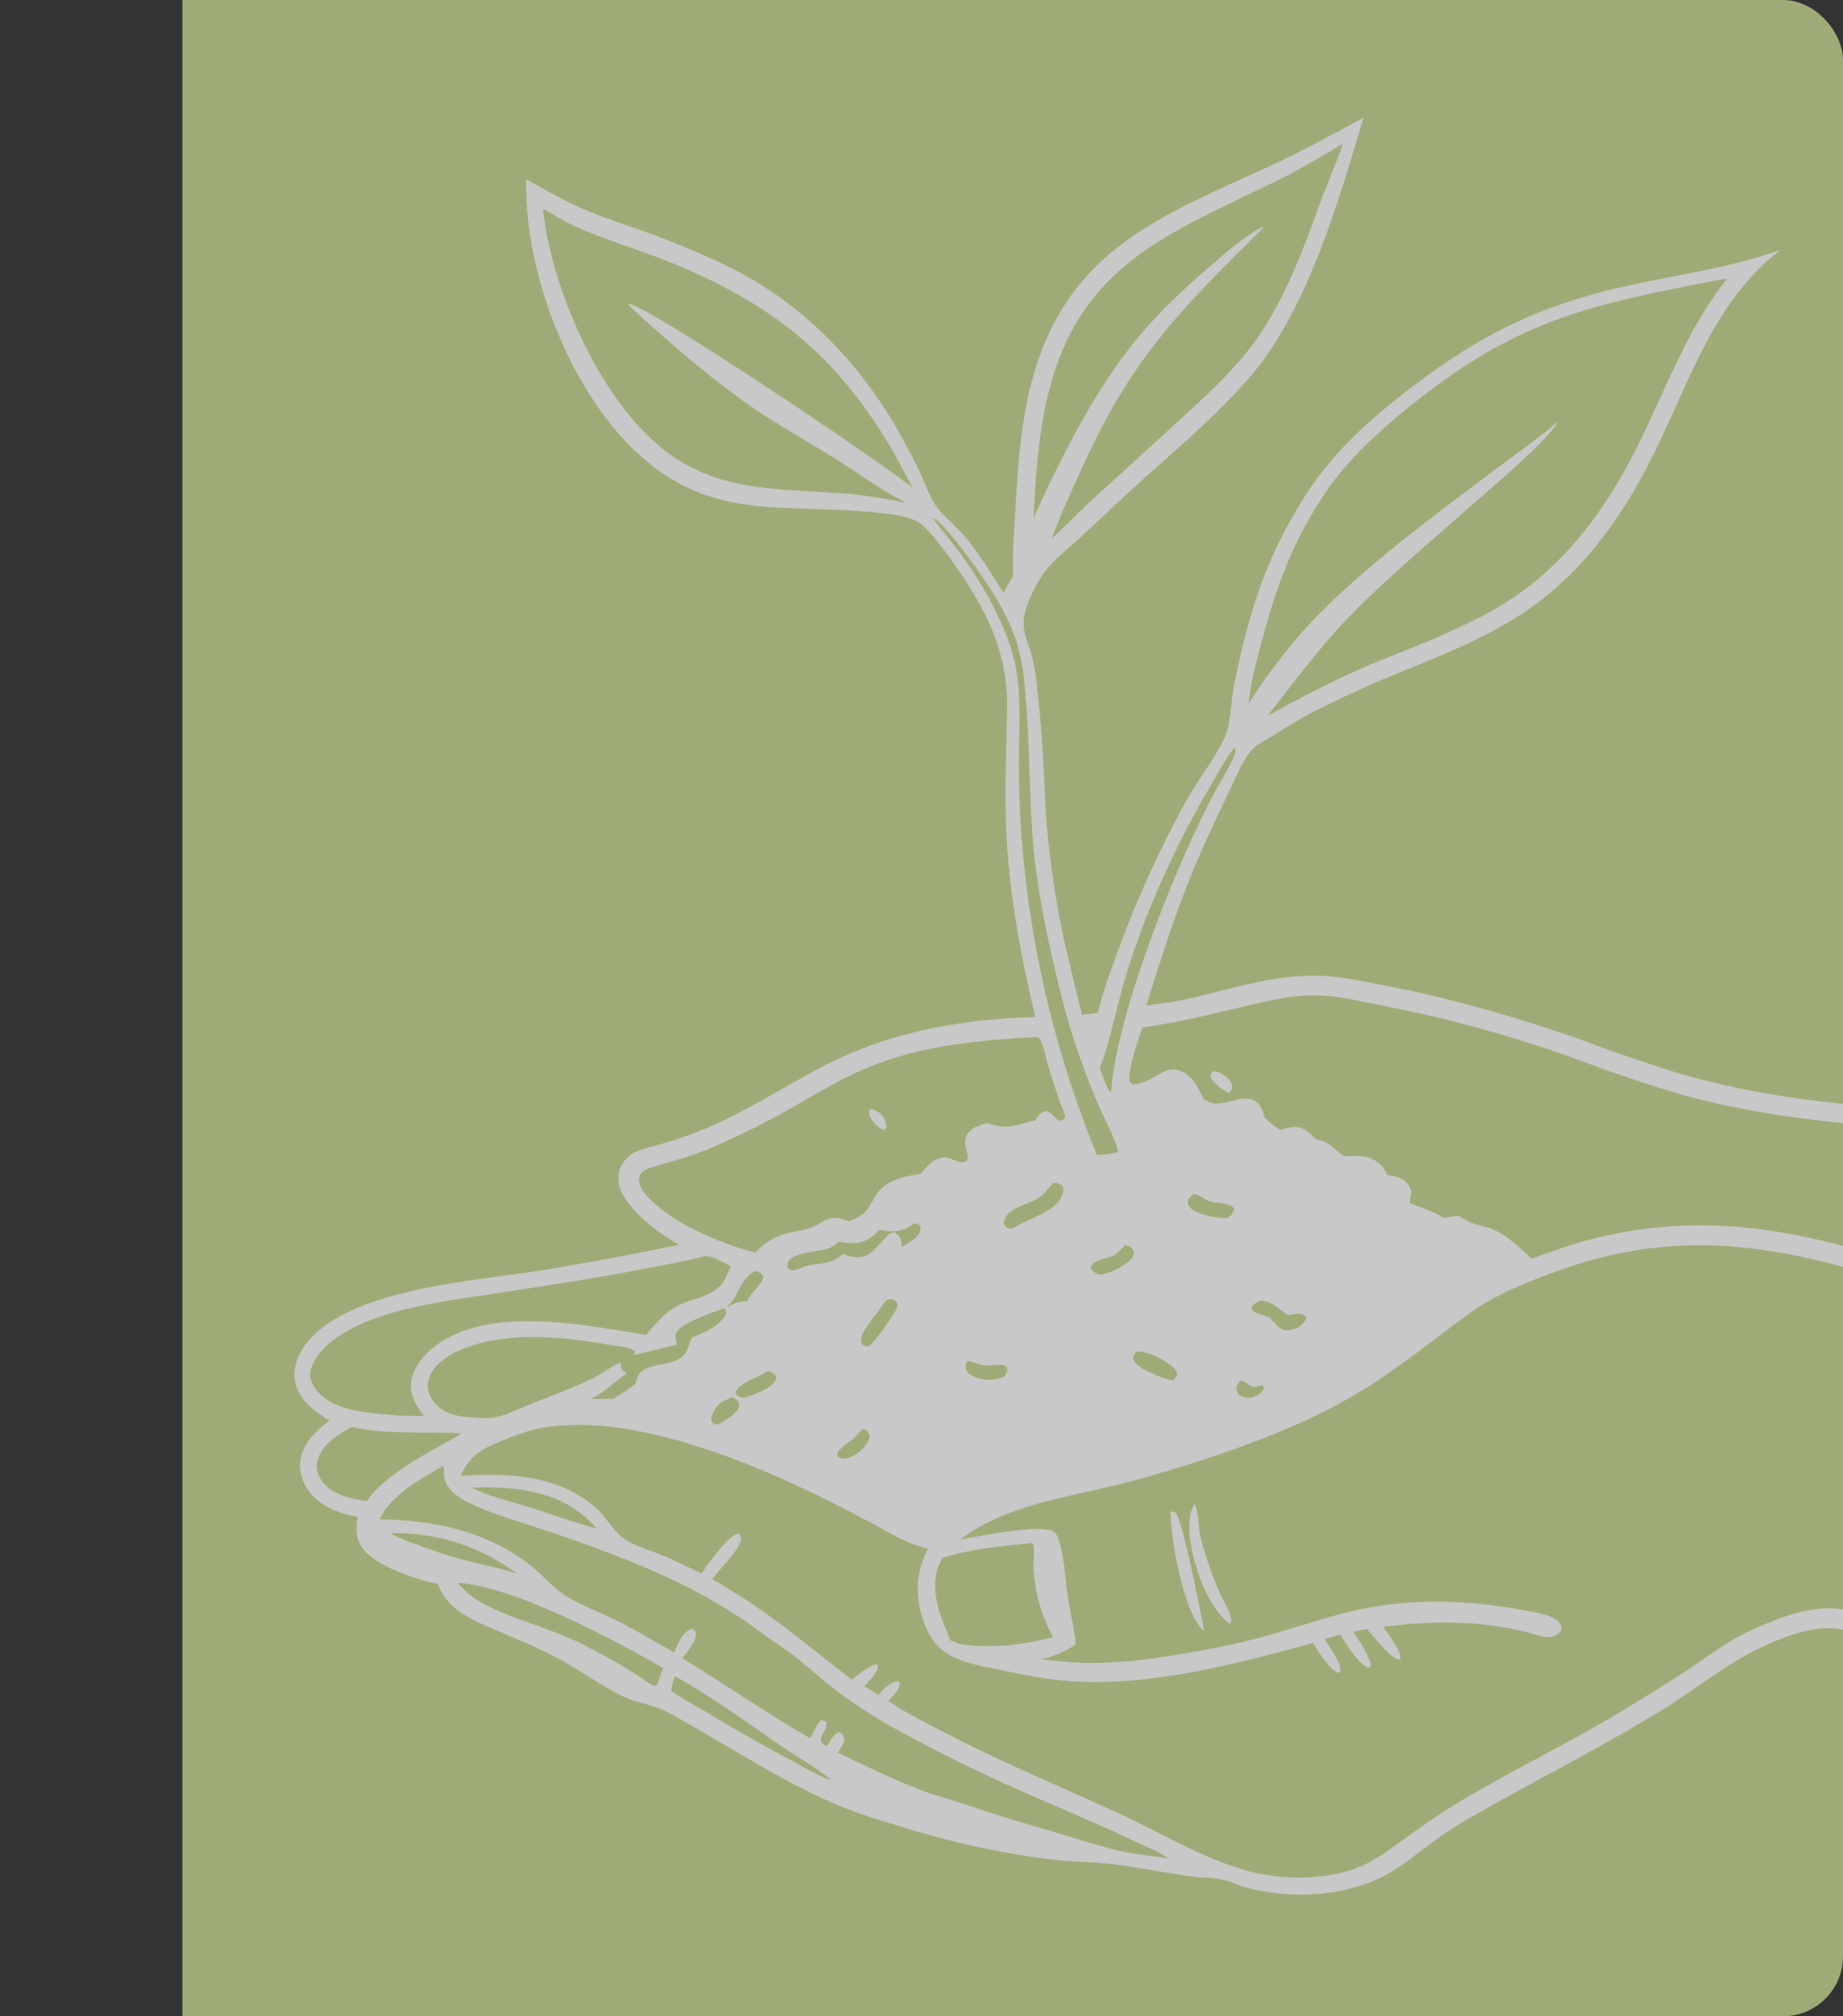
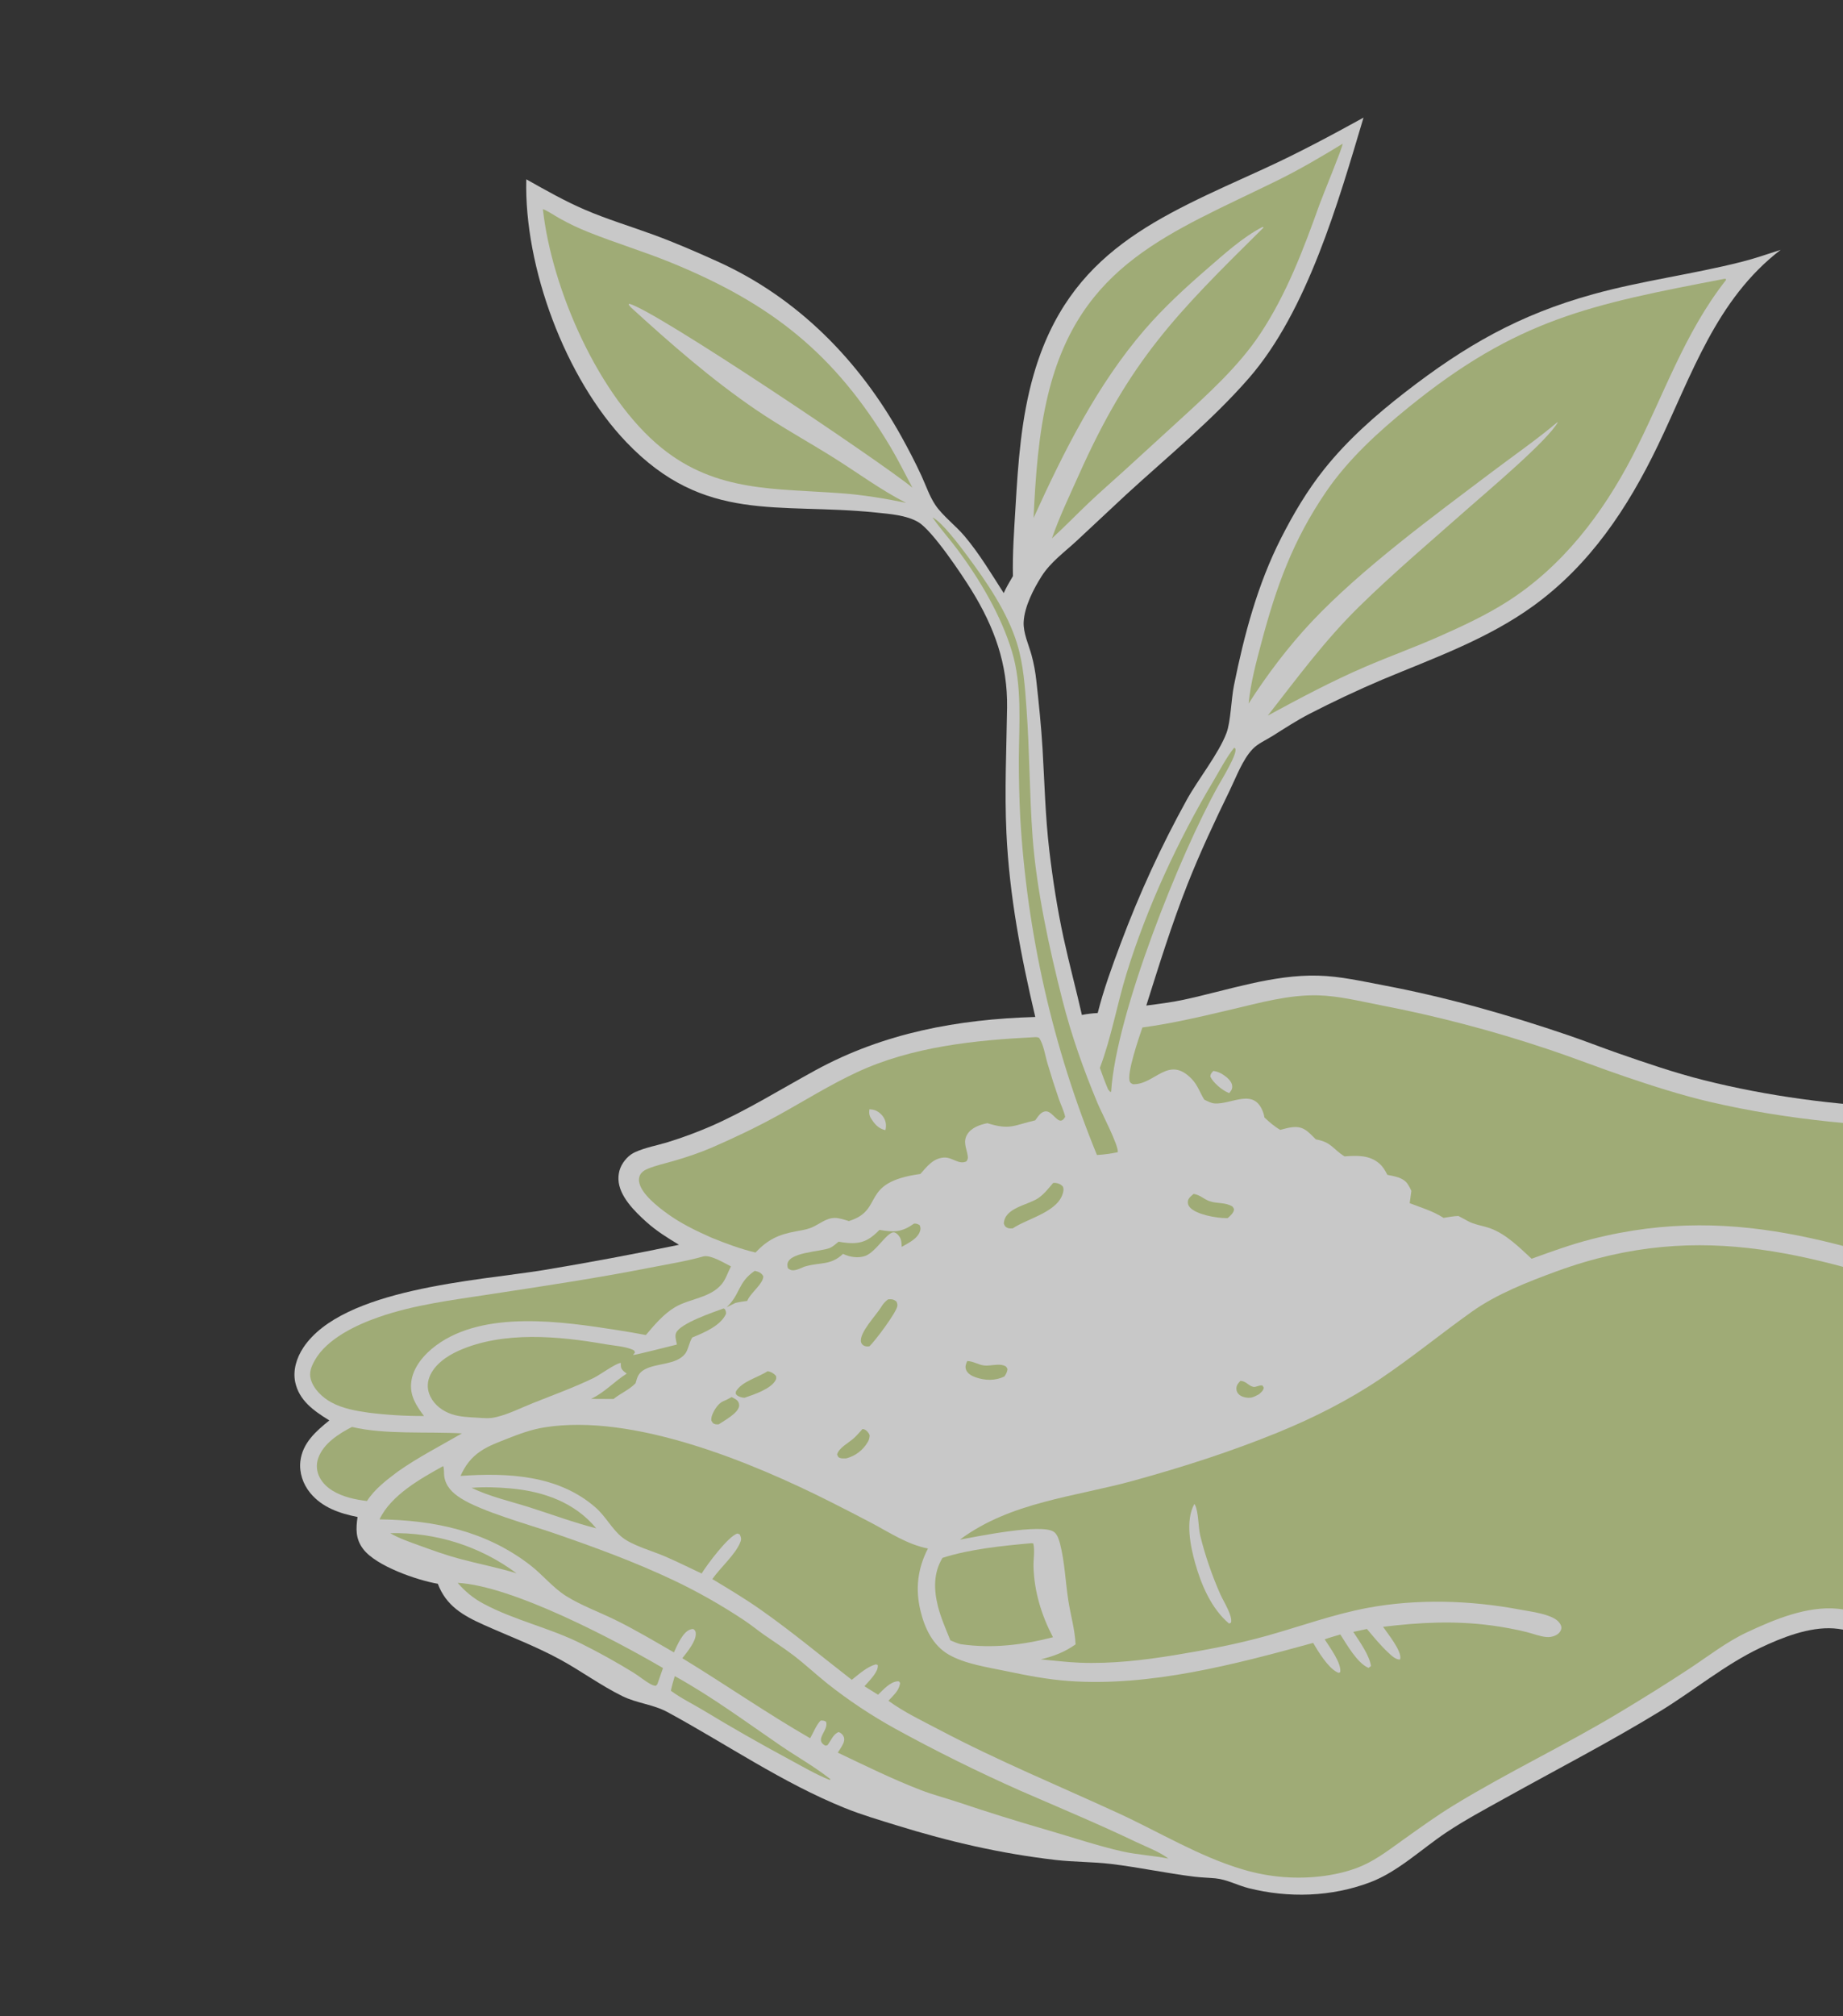
<svg xmlns="http://www.w3.org/2000/svg" viewBox="0 0 192 210" fill="none">
  <rect x="0" y="0" width="192" height="210" fill="#333333" stroke="none" />
  <g opacity="0.73">
    <g clip-path="url(#clip0_641_1146)">
-       <path d="M19 0H229V112.874V114.988V140.358V142.476V179.988V182.387V210H19V0Z" fill="#C7D78E" />
      <path d="M105.525 60.003C105.471 57.626 105.65 55.242 105.79 52.87C106.066 48.178 106.378 43.553 107.686 39.015C111.395 26.155 120.689 22.601 131.692 17.571C135.195 15.97 138.674 14.11 142.048 12.251C139.424 21.035 136.199 32.388 130.106 39.386C126.259 43.804 121.561 47.62 117.25 51.582L112.185 56.313C110.901 57.508 109.46 58.525 108.507 60.025C107.672 61.34 106.72 63.191 106.643 64.778C106.587 65.927 107.165 67.136 107.466 68.233C107.704 69.1 107.867 70.01 107.965 70.904C108.222 73.253 108.471 75.623 108.61 77.981C108.817 81.491 108.898 85.03 109.309 88.523C109.668 91.576 110.151 94.688 110.802 97.692C111.384 100.376 112.104 103.032 112.71 105.712C113.265 105.594 113.793 105.541 114.357 105.508C114.982 103.033 115.853 100.666 116.746 98.279C118.695 93.073 120.938 88.189 123.623 83.322C124.815 81.161 126.963 78.501 127.779 76.326C128.212 75.172 128.27 72.772 128.549 71.394C129.62 66.099 131.007 60.866 133.47 56.027C134.747 53.515 136.191 51.075 137.951 48.868C140.367 45.836 143.317 43.232 146.371 40.863C152.651 35.992 158.253 32.779 165.97 30.643C171.077 29.23 176.308 28.572 181.432 27.273C182.806 26.925 184.156 26.459 185.505 26.021C178.764 31.195 176.258 39.045 172.701 46.425C169.576 52.913 165.644 58.828 159.743 63.103C154.973 66.559 149.405 68.528 144.02 70.778C141.428 71.881 138.881 73.079 136.377 74.37C135.055 75.06 133.844 75.85 132.584 76.644C131.903 77.074 131.051 77.434 130.491 78.023C129.445 79.124 128.784 80.938 128.125 82.293C126.55 85.531 125.018 88.784 123.697 92.136C122.071 96.263 120.753 100.505 119.419 104.731C120.722 104.56 122.033 104.401 123.319 104.124C127.894 103.141 132.602 101.49 137.323 101.615C139.617 101.676 141.876 102.195 144.122 102.62C150.701 103.862 157.039 105.667 163.37 107.821C165.106 108.412 166.812 109.088 168.544 109.69C171.505 110.72 174.491 111.746 177.534 112.51C190.813 115.843 205.249 116.163 218.816 114.536C222.226 114.127 225.625 113.507 229 112.874V114.988V140.358V142.476V179.988V182.387C226.433 181.429 223.714 180.681 221.104 179.826C215.478 178.004 209.873 176.121 204.288 174.177C202.3 173.483 200.298 172.812 198.328 172.069C196.031 171.203 193.491 169.768 191.02 169.601C188.476 169.429 185.635 170.554 183.381 171.626C179.674 173.39 176.442 176.096 172.941 178.234C167.668 181.454 162.163 184.293 156.766 187.297C154.709 188.442 152.602 189.563 150.646 190.872C148.091 192.582 145.624 194.955 142.736 196.047C138.706 197.571 134.235 197.705 130.071 196.655C128.94 196.369 127.784 195.743 126.628 195.636C125.883 195.566 125.137 195.55 124.394 195.459C121.505 195.104 118.648 194.484 115.753 194.136C113.828 193.905 111.884 193.941 109.963 193.718C104.24 193.051 98.933 191.824 93.438 190.124C91.612 189.559 89.776 189.022 88.001 188.305C81.484 185.673 75.689 181.655 69.538 178.319C68.054 177.515 66.355 177.403 64.845 176.661C62.582 175.551 60.52 174.018 58.3 172.815C55.732 171.423 53.04 170.416 50.383 169.225C48.228 168.258 46.484 167.256 45.61 164.954C43.477 164.589 39.181 163.122 37.829 161.329C37.033 160.273 37.071 159.234 37.249 157.998C35.378 157.625 33.557 157.013 32.308 155.481C31.561 154.564 31.155 153.373 31.292 152.188C31.512 150.292 32.92 149.06 34.311 147.941L34.231 147.892C32.688 146.938 31.16 145.863 30.756 143.958C30.491 142.706 30.91 141.395 31.603 140.352C35.697 134.187 49.751 133.395 56.566 132.293C61.307 131.505 66.031 130.623 70.738 129.648C69.558 128.938 68.39 128.214 67.362 127.29C66.145 126.197 64.486 124.582 64.429 122.839C64.4 121.965 64.712 121.239 65.309 120.612C65.561 120.347 65.844 120.142 66.178 119.992C67.216 119.524 68.47 119.29 69.569 118.96C71.081 118.492 72.563 117.944 74.016 117.317C77.707 115.716 81.434 113.387 84.979 111.455C92.103 107.573 99.791 106.158 107.852 105.92C106.362 99.599 105.157 93.293 104.849 86.788C104.642 82.405 104.851 78.082 104.916 73.705C104.983 69.147 103.586 65.322 101.218 61.483C100.198 59.831 97.148 55.27 95.678 54.389C94.445 53.651 92.668 53.528 91.263 53.383C81.034 52.323 73.406 54.577 65.258 46.06C58.87 39.382 54.594 27.819 54.827 18.675C56.834 19.802 58.84 20.946 60.959 21.854C63.294 22.856 65.732 23.587 68.115 24.462C70.375 25.291 72.6 26.261 74.792 27.253C83.106 31.017 89.529 37.558 93.919 45.492C94.657 46.825 95.373 48.195 96.008 49.58C96.463 50.571 96.84 51.702 97.45 52.606C98.21 53.73 99.576 54.758 100.481 55.833C102.025 57.664 103.275 59.759 104.565 61.772C104.835 61.157 105.189 60.583 105.525 60.003Z" fill="white" />
      <path d="M129.227 143.817C129.84 143.863 130.022 144.306 130.544 144.44C130.846 144.518 131.171 144.233 131.526 144.306L131.66 144.537C131.593 144.865 131.392 145.006 131.155 145.218C130.914 145.345 130.652 145.495 130.384 145.553C130.004 145.637 129.429 145.53 129.123 145.282C128.917 145.116 128.806 144.894 128.805 144.628C128.802 144.274 129.001 144.059 129.227 143.817Z" fill="#C7D78E" />
      <path d="M76.222 145.508C76.403 145.61 76.683 145.732 76.821 145.881C76.97 146.043 77.038 146.289 76.99 146.504C76.826 147.227 75.478 147.939 74.877 148.349C74.781 148.352 74.626 148.363 74.536 148.341C74.269 148.277 74.218 148.161 74.102 147.944C74.099 147.71 74.122 147.543 74.213 147.326C74.429 146.803 74.842 146.135 75.389 145.921C75.686 145.805 75.946 145.665 76.222 145.508Z" fill="#C7D78E" />
      <path d="M89.853 148.835C89.912 148.847 89.972 148.85 90.028 148.87C90.283 148.963 90.522 149.242 90.597 149.491C90.584 149.773 90.538 149.963 90.392 150.208C90.332 150.311 90.266 150.411 90.196 150.508C90.125 150.605 90.05 150.698 89.97 150.788C89.891 150.877 89.806 150.963 89.719 151.044C89.63 151.125 89.538 151.202 89.443 151.274C89.347 151.346 89.248 151.413 89.146 151.476C89.043 151.538 88.938 151.595 88.83 151.648C88.722 151.7 88.612 151.746 88.499 151.787C88.387 151.829 88.272 151.864 88.156 151.894C87.976 151.892 87.741 151.911 87.567 151.867C87.319 151.804 87.305 151.707 87.207 151.496C87.358 150.812 88.442 150.256 88.937 149.805C89.264 149.508 89.561 149.166 89.853 148.835Z" fill="#C7D78E" />
      <path d="M78.632 132.36C79.04 132.463 79.287 132.542 79.518 132.914C79.539 133.662 78.316 134.555 77.918 135.338L77.839 135.494C77.425 135.538 77.028 135.614 76.621 135.698L75.699 136.149C77.148 134.807 76.843 133.56 78.632 132.36Z" fill="#C7D78E" />
      <path d="M100.765 141.755C101.411 141.777 101.911 142.147 102.522 142.219C103.145 142.292 103.982 142.012 104.564 142.215C104.829 142.308 104.854 142.363 104.961 142.599C104.913 142.921 104.82 143.095 104.637 143.363C103.695 143.825 102.617 143.797 101.632 143.448C101.231 143.307 100.771 143.06 100.63 142.628C100.524 142.304 100.637 142.05 100.765 141.755Z" fill="#C7D78E" />
      <path d="M79.973 142.811C80.334 142.875 80.606 143.034 80.846 143.311C80.866 143.503 80.899 143.552 80.808 143.733C80.35 144.655 78.482 145.268 77.562 145.581C77.29 145.577 76.91 145.465 76.718 145.268C76.609 145.156 76.658 145.066 76.668 144.924C77.303 143.858 78.95 143.484 79.973 142.811Z" fill="#C7D78E" />
-       <path d="M117.236 129.666C117.373 129.715 117.51 129.767 117.641 129.831C117.871 129.945 118.032 130.106 118.106 130.358C118.159 130.542 118.106 130.732 118.006 130.891C117.45 131.774 115.671 132.593 114.677 132.776C114.629 132.766 114.581 132.756 114.534 132.743C114.231 132.663 113.748 132.39 113.6 132.111C113.798 131.187 115.254 131.134 115.973 130.777C116.418 130.556 116.874 130.01 117.236 129.666Z" fill="#C7D78E" />
      <path d="M124.347 124.348C125.031 124.453 125.372 124.873 125.982 125.097C126.772 125.388 127.64 125.194 128.393 125.662C128.462 125.772 128.571 125.873 128.551 126.01C128.502 126.349 128.143 126.656 127.897 126.868C127.849 126.868 127.801 126.87 127.753 126.87C126.765 126.877 124.635 126.508 123.966 125.755C123.791 125.559 123.715 125.343 123.758 125.078C123.807 124.774 124.128 124.539 124.347 124.348Z" fill="#C7D78E" />
-       <path d="M118.399 140.78C119.604 140.739 120.797 141.395 121.776 142.066C122.169 142.334 122.543 142.596 122.636 143.087C122.561 143.43 122.463 143.53 122.222 143.767C121.354 143.629 120.573 143.306 119.787 142.925C119.146 142.615 118.277 142.218 118.031 141.502C118.094 141.136 118.172 141.062 118.399 140.78Z" fill="#C7D78E" />
      <path d="M92.519 135.331C92.908 135.306 93.088 135.317 93.392 135.56C93.462 135.726 93.505 135.838 93.484 136.022C93.41 136.674 91.096 139.766 90.562 140.226C90.365 140.249 90.144 140.243 89.969 140.137C89.84 140.059 89.734 139.929 89.7 139.783C89.481 138.827 91.283 136.983 91.795 136.137C92.008 135.785 92.188 135.579 92.519 135.331Z" fill="#C7D78E" />
-       <path d="M131.321 135.453C132.607 135.575 133.191 136.274 134.161 136.993C134.576 136.919 135.069 136.787 135.489 136.846C135.77 136.886 135.903 136.971 136.065 137.193C136.008 137.71 135.613 137.964 135.237 138.27C134.851 138.429 134.446 138.566 134.024 138.548C133.529 138.527 133.14 138.188 132.825 137.839L132.236 137.187C131.576 136.956 131.037 136.935 130.463 136.488C130.368 136.246 130.364 136.255 130.451 136.011C130.72 135.738 130.975 135.611 131.321 135.453Z" fill="#C7D78E" />
      <path d="M109.709 123.213C109.838 123.199 109.857 123.191 110.004 123.21C110.299 123.248 110.562 123.375 110.745 123.609C110.792 123.792 110.806 123.906 110.77 124.097C110.368 126.212 107.048 126.888 105.508 127.936C105.364 127.95 105.117 127.955 104.978 127.896C104.712 127.785 104.681 127.69 104.576 127.445C104.653 125.803 106.984 125.543 108.108 124.822C108.746 124.412 109.222 123.783 109.709 123.213Z" fill="#C7D78E" />
      <path d="M40.651 159.686C40.944 159.679 41.236 159.678 41.529 159.683C41.822 159.688 42.115 159.698 42.408 159.715C42.7 159.732 42.992 159.756 43.284 159.785C43.575 159.814 43.867 159.849 44.157 159.89C44.447 159.931 44.736 159.978 45.024 160.032C45.312 160.085 45.599 160.144 45.885 160.209C46.171 160.274 46.455 160.345 46.738 160.423C47.021 160.499 47.302 160.582 47.581 160.671C47.861 160.759 48.138 160.854 48.413 160.954C48.689 161.054 48.962 161.16 49.233 161.271C49.504 161.383 49.773 161.5 50.039 161.623C50.305 161.745 50.569 161.873 50.83 162.007C51.09 162.141 51.348 162.279 51.603 162.424C51.858 162.568 52.111 162.718 52.359 162.872C52.608 163.027 52.854 163.187 53.096 163.352C53.338 163.517 53.577 163.687 53.812 163.862C51.868 163.27 49.87 162.886 47.907 162.361C46.466 161.975 45.067 161.47 43.665 160.961C42.64 160.589 41.597 160.236 40.651 159.686Z" fill="#C7D78E" />
      <path d="M49.131 154.964C50.451 154.851 51.889 154.905 53.204 155.025C56.614 155.335 59.87 156.47 62.112 159.178C59.791 158.59 57.487 157.729 55.202 157.004C53.188 156.364 51.035 155.885 49.131 154.964Z" fill="#C7D78E" />
      <path d="M95.229 127.438C95.517 127.443 95.564 127.459 95.812 127.607C95.885 127.816 95.924 127.906 95.872 128.13C95.668 128.998 94.632 129.462 93.939 129.863C93.921 129.609 93.917 129.325 93.841 129.082C93.752 128.802 93.506 128.496 93.234 128.379C92.526 128.074 91.329 130.379 90.135 130.809C89.412 131.069 88.497 130.928 87.826 130.594C86.546 131.803 85.515 131.452 83.951 131.883L83.792 131.928C83.454 132.072 83.091 132.259 82.721 132.298C82.442 132.327 82.305 132.257 82.09 132.097C82.053 131.966 82.036 131.93 82.03 131.781C81.975 130.399 85.493 130.39 86.452 129.977C86.781 129.835 87.087 129.552 87.362 129.325C87.858 129.41 88.343 129.482 88.849 129.474C90.09 129.455 90.792 128.936 91.624 128.097C93.164 128.353 93.925 128.353 95.229 127.438Z" fill="#C7D78E" />
      <path d="M70.296 174.573C74.106 176.671 77.694 179.329 81.28 181.784C82.987 182.952 84.903 184.027 86.515 185.31L86.439 185.386C84.987 184.809 83.571 183.972 82.198 183.231C79.183 181.611 76.211 179.914 73.283 178.141C72.16 177.465 70.946 176.876 69.891 176.098C69.987 175.583 70.152 175.077 70.296 174.573Z" fill="#C7D78E" />
      <path d="M128.572 77.876C128.608 77.9 128.653 77.915 128.679 77.949C129.013 78.373 127.229 81.28 126.928 81.817C122.945 88.926 116.261 105.602 115.756 113.706L115.655 113.724L115.438 113.459C115.125 112.722 114.848 111.979 114.582 111.224C115.778 108.067 116.367 104.619 117.365 101.38C119.475 94.531 122.753 87.466 126.422 81.32C127.101 80.183 127.746 78.909 128.572 77.876Z" fill="#C7D78E" />
      <path d="M47.682 164.86C53.378 165.164 64.001 170.772 69.068 173.732L68.528 175.284C68.463 175.472 68.453 175.461 68.317 175.584C68.092 175.561 67.936 175.494 67.742 175.386C67.124 175.043 66.585 174.574 65.983 174.204C64.197 173.106 62.313 172.059 60.434 171.13C57.191 169.526 53.584 168.749 50.394 167.045C49.316 166.47 48.478 165.78 47.682 164.86Z" fill="#C7D78E" />
      <path d="M36.671 148.618C40.042 149.436 44.579 149.089 48.12 149.291C45.857 150.611 43.582 151.758 41.434 153.274C40.266 154.155 39.031 155.085 38.231 156.334C37.621 156.259 37.001 156.159 36.407 155.996C35.206 155.665 33.939 155.056 33.323 153.917C32.978 153.279 32.913 152.552 33.154 151.866C33.694 150.333 35.301 149.322 36.671 148.618Z" fill="#C7D78E" />
      <path d="M97.152 53.897C98.094 54.319 100.023 56.888 100.712 57.815C102.762 60.575 104.949 63.741 105.96 67.045C106.632 69.24 106.778 71.564 106.943 73.841C107.266 78.285 107.245 82.742 107.574 87.183C107.982 92.689 109.31 98.766 110.671 104.12C111.614 107.832 112.867 111.369 114.341 114.901C114.732 115.838 116.552 119.312 116.449 120.005C115.721 120.154 115.021 120.255 114.278 120.296C113.705 118.898 113.161 117.489 112.646 116.069C112.131 114.649 111.646 113.219 111.19 111.778C110.734 110.338 110.309 108.889 109.913 107.431C109.518 105.973 109.153 104.507 108.818 103.034C108.484 101.561 108.18 100.082 107.906 98.596C107.633 97.111 107.391 95.62 107.179 94.124C106.968 92.628 106.787 91.129 106.638 89.626C106.489 88.122 106.371 86.617 106.284 85.109C106.186 83.082 106.138 81.054 106.142 79.025C106.165 75.343 106.499 71.402 105.418 67.838C104.287 64.108 102.11 60.421 99.794 57.298C98.964 56.179 98.019 55.139 97.222 53.997L97.152 53.897Z" fill="#C7D78E" />
      <path d="M107.443 160.728L107.644 160.754C107.825 161.48 107.647 162.412 107.668 163.171C107.739 165.759 108.502 168.246 109.697 170.522C106.497 171.337 103.363 171.717 100.076 171.245C99.703 171.148 99.359 170.996 99.005 170.845C98.543 169.682 98.02 168.518 97.713 167.301C97.277 165.568 97.234 163.834 98.186 162.256C101.076 161.331 104.425 161.002 107.443 160.728Z" fill="#C7D78E" />
      <path d="M75.389 136.276L75.502 136.338C75.617 136.527 75.639 136.617 75.634 136.839C75.07 138.09 73.325 138.806 72.118 139.303C71.788 139.818 71.71 140.58 71.364 141.013C70.425 142.185 68.377 141.946 67.146 142.641C66.508 143.001 66.4 143.395 66.212 144.069C65.507 144.788 64.662 145.104 63.911 145.712L61.568 145.7C62.992 145.032 63.977 143.898 65.295 143.063C65.159 142.963 65.003 142.857 64.889 142.731C64.653 142.471 64.668 142.287 64.677 141.952C64.166 141.97 62.488 143.209 61.836 143.524C59.786 144.513 57.605 145.304 55.491 146.147C54.304 146.62 53.065 147.251 51.828 147.558C51.766 147.573 51.704 147.587 51.642 147.603C51.005 147.765 50.385 147.698 49.736 147.656C48.848 147.604 47.917 147.577 47.067 147.294C46.127 146.981 45.269 146.35 44.83 145.444C44.518 144.799 44.479 144.098 44.735 143.429C45.231 142.133 46.561 141.225 47.786 140.678C52.41 138.616 58.206 139.152 63.08 140.006C63.909 140.152 65.118 140.227 65.879 140.565C66.08 140.653 66.077 140.658 66.153 140.873L65.942 141.128C66.211 141.134 69.936 140.179 70.517 140.04C70.46 139.664 70.277 139.189 70.433 138.825C70.862 137.827 74.303 136.675 75.389 136.276Z" fill="#C7D78E" />
      <path d="M73.31 130.85C74.063 130.691 75.46 131.553 76.15 131.898C75.833 132.489 75.623 133.216 75.196 133.735C74.007 135.184 71.865 135.244 70.346 136.133C69.144 136.837 68.175 137.999 67.284 139.045C66.318 138.861 65.348 138.695 64.375 138.544C58.596 137.637 50.446 136.422 45.427 140.131C44.205 141.035 43.031 142.376 42.843 143.936C42.67 145.361 43.364 146.402 44.169 147.481C42.249 147.488 40.337 147.374 38.432 147.139C37.105 146.952 35.707 146.708 34.516 146.061C33.602 145.565 32.667 144.686 32.377 143.655C32.176 142.939 32.434 142.327 32.781 141.702C34.043 139.428 37.137 137.984 39.479 137.171C43.148 135.897 47.104 135.407 50.929 134.821C56.523 133.964 62.154 133.129 67.706 132.034C69.574 131.665 71.478 131.369 73.31 130.85Z" fill="#C7D78E" />
      <path d="M46.171 152.696C46.286 152.982 46.235 153.443 46.279 153.754C46.432 154.817 47.136 155.49 48.001 156.044C50.164 157.429 55.087 158.783 57.756 159.702C61.977 161.156 66.171 162.693 70.208 164.607C72.724 165.799 75.257 167.243 77.569 168.788C78.275 169.259 78.932 169.801 79.627 170.288C80.626 170.988 81.661 171.649 82.632 172.387C83.871 173.33 85.01 174.405 86.228 175.377C87.325 176.243 88.456 177.064 89.62 177.838C90.784 178.612 91.978 179.338 93.201 180.015C97.487 182.371 101.865 184.541 106.337 186.523C110.361 188.278 114.414 189.963 118.376 191.857C119.454 192.372 120.777 192.851 121.72 193.577C120.149 193.258 118.525 193.186 116.968 192.84C114.353 192.257 111.734 191.359 109.154 190.617C105.994 189.705 102.856 188.725 99.739 187.677C98.476 187.262 97.178 186.923 95.938 186.445C92.988 185.307 90.133 183.901 87.281 182.542C87.464 182.252 87.666 181.958 87.819 181.652C87.942 181.405 88.004 181.141 87.893 180.877C87.797 180.648 87.601 180.484 87.376 180.399C86.84 180.575 86.571 181.261 86.254 181.703C86.173 181.815 86.109 181.788 85.977 181.81C84.778 181.186 86.362 180.227 86.059 179.325C85.834 179.186 85.763 179.201 85.493 179.198C85.046 179.643 84.728 180.481 84.399 181.042C79.864 178.43 75.552 175.432 71.084 172.708C71.555 172.103 72.508 170.964 72.485 170.176C72.476 169.888 72.445 169.85 72.244 169.674C72.121 169.671 72.106 169.663 71.971 169.699C71.138 169.917 70.538 171.386 70.207 172.101C68.207 170.949 66.213 169.761 64.143 168.74C62.445 167.903 60.542 167.218 58.946 166.212C57.614 165.372 56.505 163.992 55.242 163.017C50.625 159.452 45.266 158.328 39.539 158.245C40.737 155.715 43.82 154.002 46.171 152.696Z" fill="#C7D78E" />
      <path d="M139.88 14.969C139.835 15.449 137.815 20.318 137.472 21.277C135.805 25.939 134.034 30.63 131.281 34.778C129.02 38.184 125.803 41.072 122.813 43.814L117.07 49.063C115.859 50.16 114.623 51.238 113.437 52.361C112.144 53.588 110.91 54.872 109.589 56.071C110.364 53.821 111.415 51.651 112.383 49.48C117.724 37.498 122.51 32.712 131.637 23.699L131.549 23.627C129.456 24.705 127.535 26.463 125.76 27.998C123.489 29.962 121.228 32.045 119.263 34.319C114.306 40.053 110.793 47.09 107.674 53.948C107.879 49.644 108.171 45.255 109.195 41.057C112.507 27.467 121.924 24.283 133.102 18.783C135.433 17.636 137.661 16.317 139.88 14.969Z" fill="#C7D78E" />
      <path d="M107.861 108.02C108.022 108.015 108.091 108.035 108.241 108.085C108.713 108.74 108.894 109.989 109.133 110.782C109.499 112.024 109.893 113.258 110.316 114.482C110.522 115.08 110.843 115.71 110.967 116.324C110.915 116.401 110.826 116.54 110.76 116.601C110.187 117.129 109.66 115.704 108.936 115.75C108.42 115.784 108.126 116.314 107.847 116.687C105.613 117.195 105.254 117.728 102.863 116.981C102.098 117.133 101.207 117.438 100.773 118.138C100.299 118.904 100.68 119.56 100.809 120.343C100.855 120.623 100.835 120.728 100.68 120.961C99.872 121.34 99.221 120.513 98.345 120.561C97.225 120.623 96.565 121.499 95.883 122.271C89.463 123.151 92.225 126.003 88.434 127.177C87.976 127.037 87.447 126.853 86.965 126.85C86.035 126.846 85.293 127.57 84.454 127.89C83.954 128.081 83.415 128.155 82.891 128.252C81.085 128.585 79.987 129.106 78.704 130.455C77.097 130.068 75.618 129.517 74.092 128.893C72.528 128.198 70.982 127.454 69.588 126.453C68.603 125.746 66.736 124.324 66.574 123.042C66.533 122.718 66.621 122.379 66.851 122.139C67.039 121.943 67.241 121.829 67.49 121.727C68.34 121.379 69.288 121.176 70.173 120.919C71.571 120.513 72.934 120.055 74.271 119.474C76.571 118.472 78.866 117.38 81.063 116.167C83.781 114.666 86.45 112.993 89.266 111.681C95.02 108.999 101.598 108.332 107.861 108.02Z" fill="#C7D78E" />
      <path d="M90.576 115.531C90.615 115.535 90.654 115.54 90.693 115.544C90.763 115.552 90.834 115.557 90.904 115.568C91.347 115.637 91.763 115.957 92.013 116.323C92.304 116.747 92.355 117.218 92.242 117.707C91.661 117.59 91.278 117.248 90.934 116.772C90.596 116.306 90.502 116.088 90.576 115.531Z" fill="white" />
      <path d="M56.557 21.773C57.141 22.013 57.725 22.428 58.283 22.738C59.255 23.285 60.259 23.764 61.296 24.175C64.159 25.323 67.122 26.21 69.972 27.378C80.352 31.632 86.945 36.816 92.75 46.523C93.579 47.909 94.29 49.367 95.053 50.791C91.832 48.143 68.254 32.291 65.551 31.637L65.488 31.724L65.716 32.006C69.855 35.788 74.151 39.548 78.795 42.705C81.438 44.501 84.234 46.026 86.935 47.725C89.389 49.269 91.81 51.062 94.391 52.372C92.16 51.914 89.95 51.548 87.677 51.377C80.838 50.861 74.675 51.296 68.952 46.675C62.38 41.368 57.458 30.052 56.557 21.773Z" fill="#C7D78E" />
      <path d="M179.633 29.044L179.795 29.046L179.807 29.17C175.428 34.733 173.291 41.296 170.067 47.51C166.956 53.505 162.771 59.002 157.008 62.672C154.798 64.079 152.308 65.237 149.909 66.298C147.38 67.416 144.773 68.353 142.233 69.445C138.741 70.947 135.415 72.722 132.076 74.531C135.137 70.611 138.019 66.686 141.586 63.187C145.277 59.567 149.255 56.212 153.127 52.786C154.983 51.145 161.233 45.891 162.3 43.966L162.195 44.016C160.051 45.814 157.733 47.419 155.499 49.104C149.374 53.724 141.852 59.232 136.642 64.763C134.23 67.324 131.971 70.312 130.078 73.277C130.285 71.129 130.865 68.979 131.419 66.9C132.978 61.038 134.704 56.263 138.148 51.217C140.468 47.818 143.585 44.983 146.764 42.404C158.077 33.228 165.657 31.724 179.633 29.044Z" fill="#C7D78E" />
      <path d="M119.012 107.015C122.165 106.594 125.227 105.858 128.32 105.131C131.26 104.44 134.276 103.588 137.321 103.668C139.468 103.724 141.656 104.273 143.761 104.682C146.717 105.25 149.65 105.915 152.561 106.68C155.472 107.443 158.355 108.303 161.208 109.26C163.905 110.153 166.545 111.196 169.233 112.109C172.196 113.116 175.172 114.076 178.222 114.784C194.192 118.489 212.931 118.151 229 114.988V140.358C227.224 139.911 225.408 139.612 223.629 139.167C218.5 137.865 213.412 136.422 208.364 134.837C193.601 130.191 181.493 125.055 165.799 129.063C163.673 129.606 161.618 130.357 159.557 131.101C158.314 129.943 156.883 128.524 155.266 127.939C154.476 127.652 153.578 127.56 152.848 127.14C152.546 126.966 152.234 126.809 151.927 126.646C151.415 126.662 150.894 126.769 150.387 126.845C149.256 126.121 148.096 125.793 146.859 125.316L147.034 124.03C146.926 123.791 146.808 123.556 146.661 123.338C146.184 122.625 145.303 122.529 144.53 122.358C144.31 121.924 144.079 121.521 143.709 121.195C142.669 120.283 141.359 120.344 140.071 120.442C138.815 119.656 138.728 118.962 137.087 118.671C136.726 118.323 136.331 117.873 135.893 117.624C135.073 117.158 134.22 117.469 133.374 117.679C132.754 117.327 132.239 116.867 131.722 116.383C131.702 116.23 131.67 116.087 131.621 115.941C130.709 113.198 128.355 115.045 126.542 114.926C126.159 114.9 125.791 114.692 125.451 114.524C125.003 113.792 124.777 113.031 124.164 112.389C121.72 109.835 120.326 112.992 118.032 112.925C117.885 112.847 117.795 112.832 117.713 112.677C117.313 111.922 118.689 107.976 119.012 107.015Z" fill="#C7D78E" />
      <path d="M126.407 111.538C126.823 111.603 127.126 111.728 127.477 111.966C127.829 112.204 128.344 112.633 128.368 113.107C128.387 113.472 128.265 113.573 128.065 113.847C128.036 113.837 128.007 113.829 127.978 113.817C127.319 113.558 126.373 112.754 126.086 112.121C126.123 111.811 126.205 111.766 126.407 111.538Z" fill="white" />
      <path d="M100.008 160.353C105.281 156.422 111.996 155.903 118.16 154.196C123.266 152.782 128.254 151.189 133.162 149.181C136.83 147.682 140.482 145.839 143.774 143.625C147.063 141.415 150.141 138.886 153.367 136.593C155.919 134.779 159.202 133.494 162.139 132.419C177.529 126.784 189.452 130.89 204.242 135.738C209.043 137.344 213.891 138.789 218.786 140.076C222.155 140.987 225.555 141.901 229 142.476V179.988C224.999 178.857 221.072 177.531 217.122 176.239C212.864 174.86 208.617 173.449 204.379 172.007C202.432 171.318 200.494 170.604 198.565 169.866C196.294 168.991 193.914 167.79 191.471 167.554C188.253 167.244 184.851 168.669 181.984 170.013C179.887 170.996 177.995 172.473 176.067 173.748C173.661 175.339 171.189 176.87 168.718 178.357C163.07 181.757 157.089 184.576 151.457 188.019C149.663 189.116 147.966 190.343 146.255 191.561C144.886 192.536 143.505 193.612 141.963 194.3C140.734 194.848 139.411 195.165 138.084 195.363C137.724 195.414 137.363 195.454 137.002 195.486C136.64 195.517 136.278 195.538 135.915 195.549C135.552 195.561 135.189 195.562 134.826 195.554C134.463 195.546 134.101 195.528 133.739 195.5C133.377 195.473 133.016 195.435 132.656 195.388C132.296 195.341 131.938 195.285 131.581 195.218C131.224 195.151 130.869 195.076 130.516 194.99C130.163 194.904 129.813 194.809 129.465 194.705C124.963 193.378 120.772 190.812 116.515 188.853C110.287 185.988 103.96 183.383 97.891 180.181C96.108 179.24 94.184 178.335 92.555 177.139C92.692 176.996 92.828 176.852 92.963 176.707C93.399 176.247 93.658 175.923 93.776 175.291L93.654 175.121C93.595 175.119 93.535 175.107 93.477 175.113C92.694 175.196 92.008 176.005 91.473 176.511L90.056 175.628C90.397 175.25 90.757 174.872 91.055 174.458C91.261 174.171 91.497 173.778 91.44 173.413L91.246 173.344C90.284 173.622 89.512 174.351 88.737 174.956C85.565 172.5 82.472 169.915 79.186 167.612C77.576 166.484 75.89 165.481 74.21 164.464C75.034 163.277 76.656 161.875 77.142 160.579C77.255 160.278 77.195 160.078 77.059 159.803L76.812 159.72C75.847 160.021 73.639 162.993 73.096 163.885C71.837 163.292 70.584 162.673 69.308 162.117C67.982 161.539 65.896 160.98 64.803 160.105C63.763 159.272 63.088 157.922 62.049 157.014C58.158 153.612 52.898 153.377 47.978 153.72C48.46 152.643 49.074 151.816 50.055 151.151C50.912 150.571 51.913 150.213 52.868 149.834C54.132 149.333 55.362 148.883 56.711 148.666C65.959 147.173 78.328 152.302 86.463 156.393C87.923 157.126 89.376 157.874 90.821 158.637C92.709 159.639 94.551 160.871 96.671 161.281C95.597 163.363 95.344 165.484 95.892 167.762C96.323 169.549 97.155 171.347 98.805 172.312C100.504 173.305 102.885 173.645 104.793 174.046C106.947 174.499 109.135 174.922 111.332 175.08C119.802 175.693 128.69 173.342 136.8 171.112C137.32 172.005 138.345 173.687 139.295 174.162C139.493 174.262 139.406 174.248 139.62 174.169C139.776 173.217 138.513 171.555 138.004 170.742C138.536 170.547 139.092 170.399 139.635 170.234C140.289 171.259 141.395 173.221 142.567 173.714L142.828 173.524C142.653 172.353 141.611 170.946 140.982 169.965L142.404 169.661C143.106 170.493 143.802 171.356 144.6 172.097C144.926 172.4 145.386 172.867 145.846 172.846C145.856 172.815 145.871 172.784 145.877 172.752C146.022 171.919 144.557 170.132 144.084 169.437C147.901 168.972 151.536 168.785 155.365 169.294C156.595 169.457 157.811 169.684 159.016 169.977C159.688 170.142 160.427 170.444 161.107 170.5C161.185 170.506 161.262 170.508 161.34 170.505C161.417 170.502 161.494 170.494 161.571 170.482C161.648 170.469 161.723 170.452 161.798 170.429C161.872 170.407 161.945 170.381 162.016 170.35C162.301 170.222 162.56 169.993 162.642 169.681C162.707 169.436 162.6 169.221 162.463 169.025C161.826 168.114 159.387 167.841 158.317 167.639C153.188 166.67 147.624 166.502 142.477 167.464C138.928 168.129 135.531 169.37 132.062 170.347C128.903 171.237 125.644 171.849 122.406 172.38C119.126 172.917 115.823 173.301 112.493 173.175C111.136 173.124 109.778 172.946 108.426 172.827C109.761 172.511 110.928 172.065 112.051 171.266C111.987 169.735 111.522 168.175 111.29 166.656C110.997 164.739 110.916 162.671 110.438 160.801C110.334 160.399 110.16 159.816 109.806 159.557C108.525 158.618 101.658 160.067 100.008 160.353Z" fill="#C7D78E" />
-       <path d="M121.942 157.406C122.104 157.445 122.371 157.466 122.496 157.579C123.163 158.185 125.209 168.454 125.449 169.934C125.415 169.902 125.382 169.871 125.349 169.838C123.207 167.715 121.994 160.339 121.942 157.406Z" fill="white" />
      <path d="M124.428 156.636C124.451 156.672 124.477 156.706 124.496 156.744C124.876 157.512 124.821 159.045 125.043 159.954C125.549 162.018 126.278 164.123 127.138 166.065C127.446 166.759 128.432 168.285 128.247 169L128.044 169.099C126.211 167.565 125.149 165.079 124.516 162.827C124.008 161.023 123.464 158.359 124.428 156.636Z" fill="white" />
    </g>
  </g>
  <defs>
    <clipPath id="clip0_641_1146">
      <rect width="192" height="210" rx="6.25" fill="white" />
    </clipPath>
  </defs>
</svg>